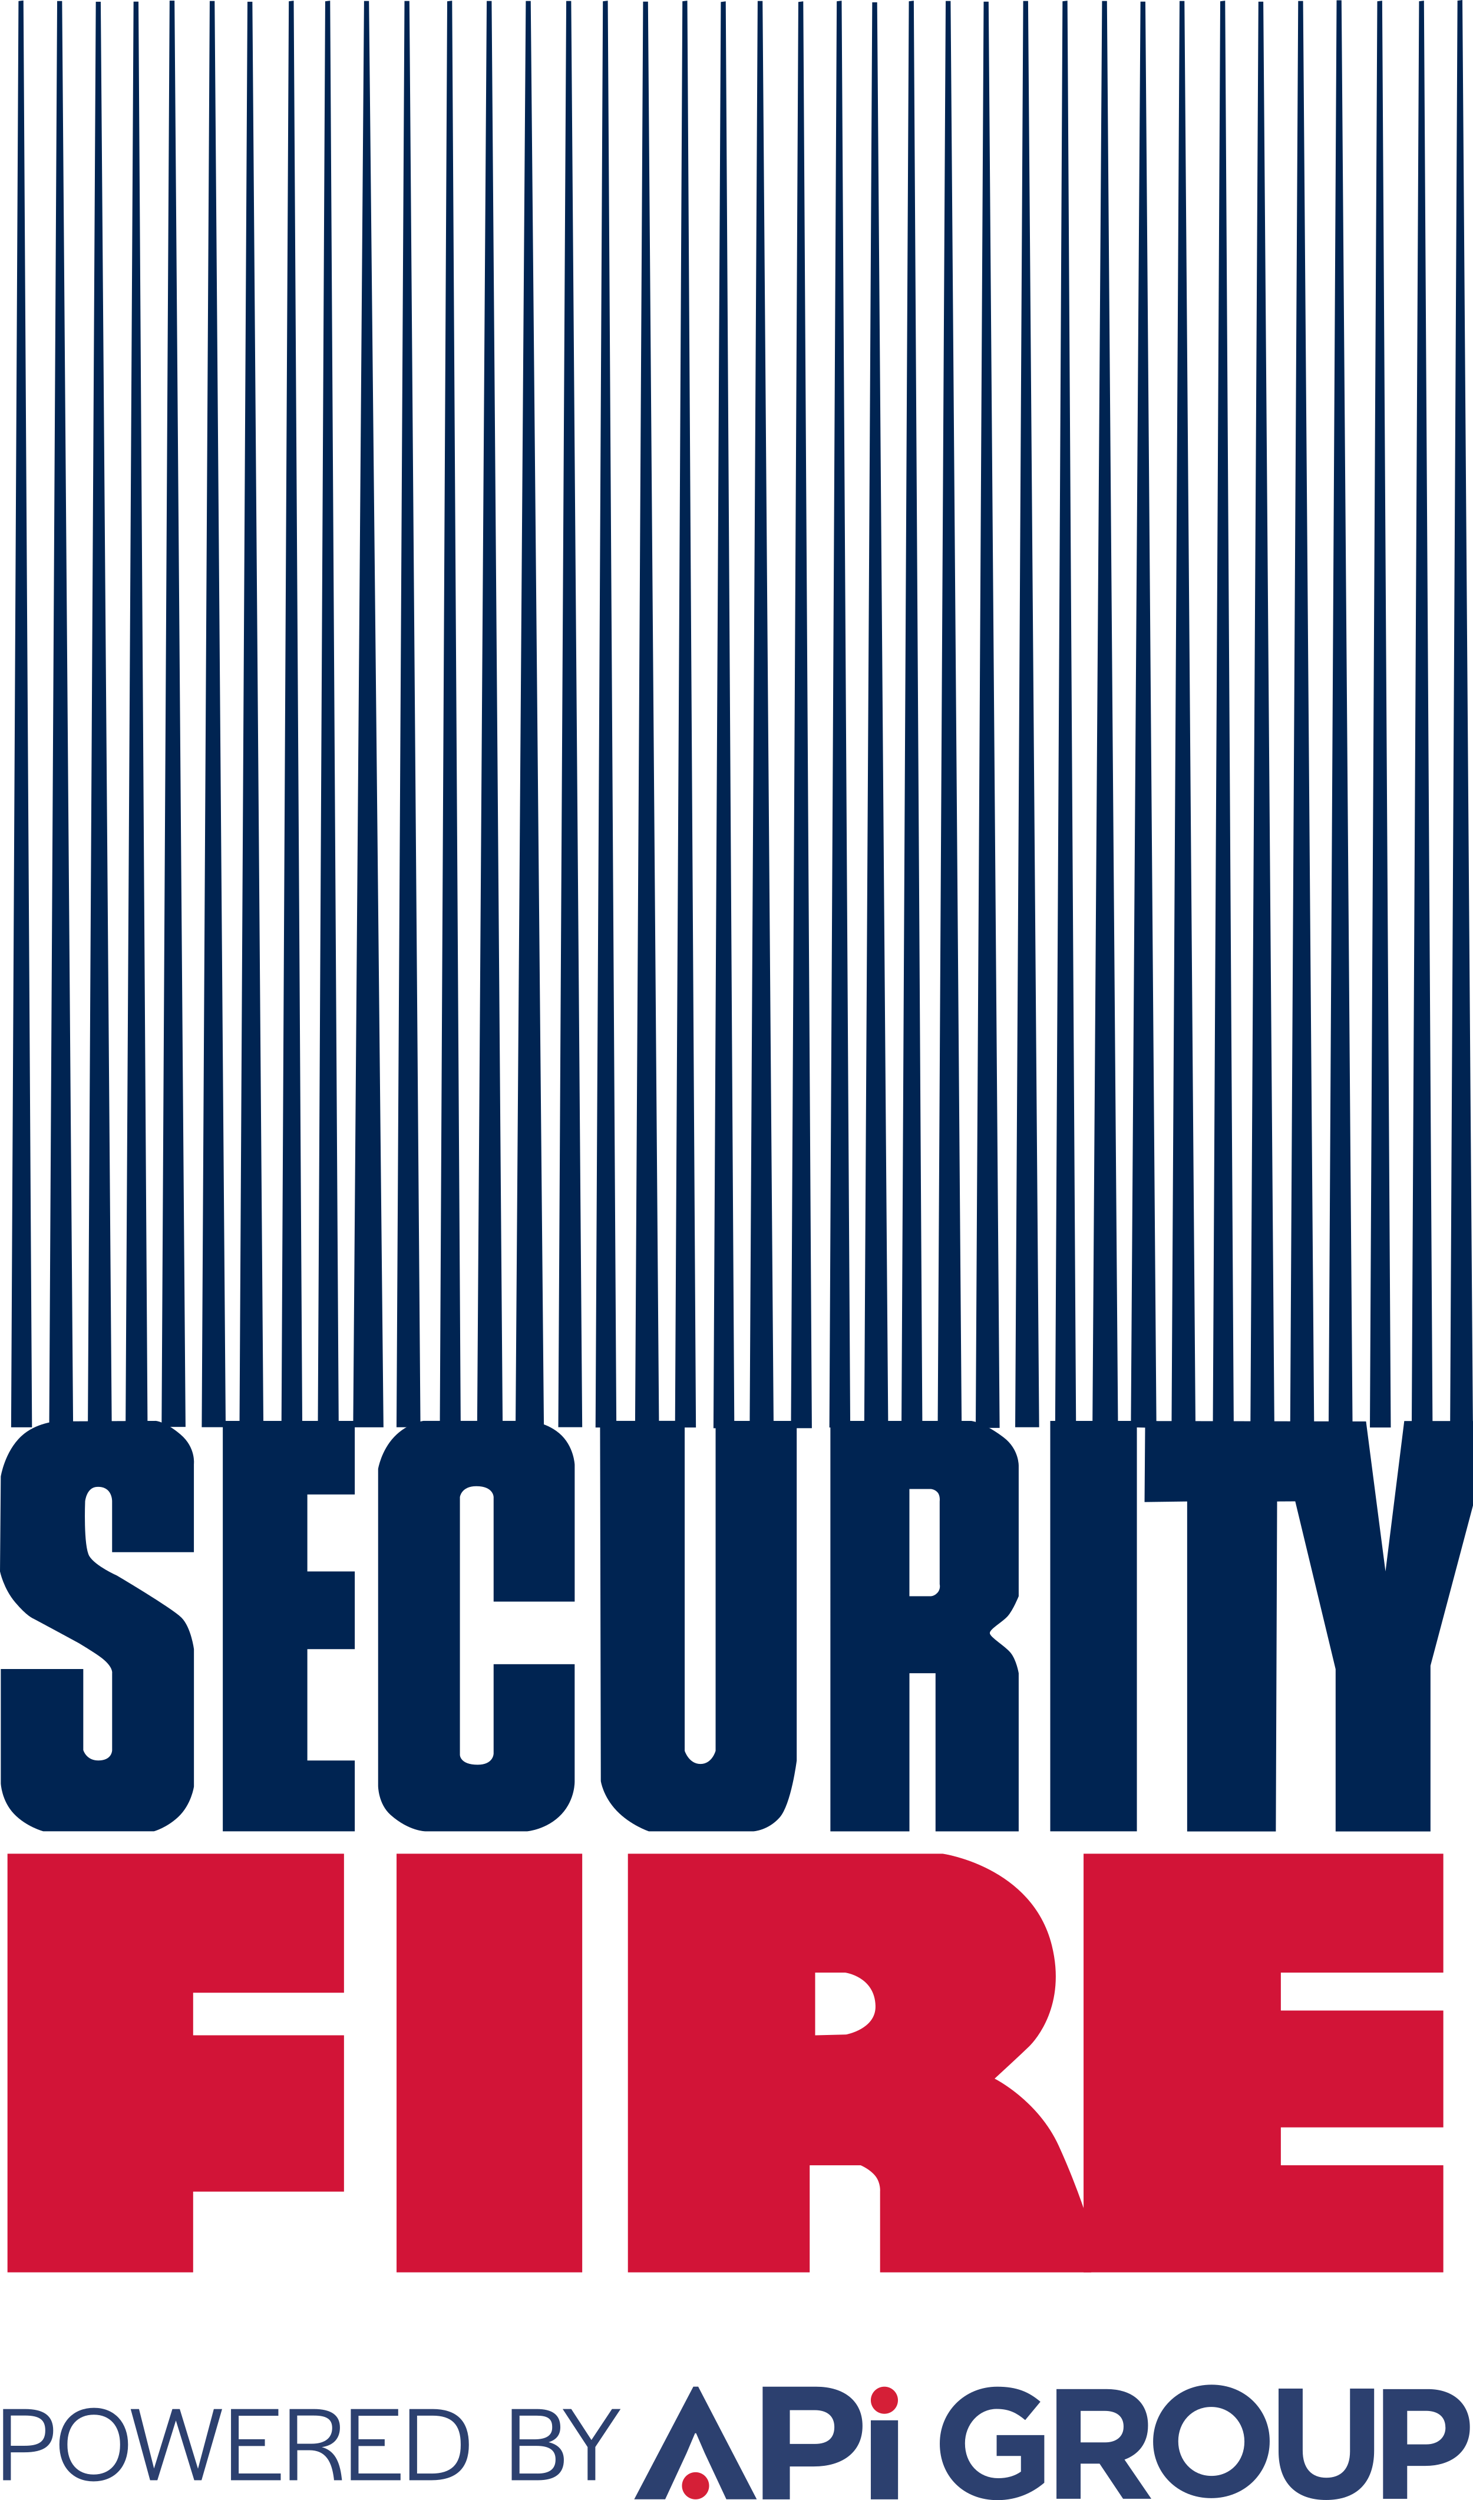
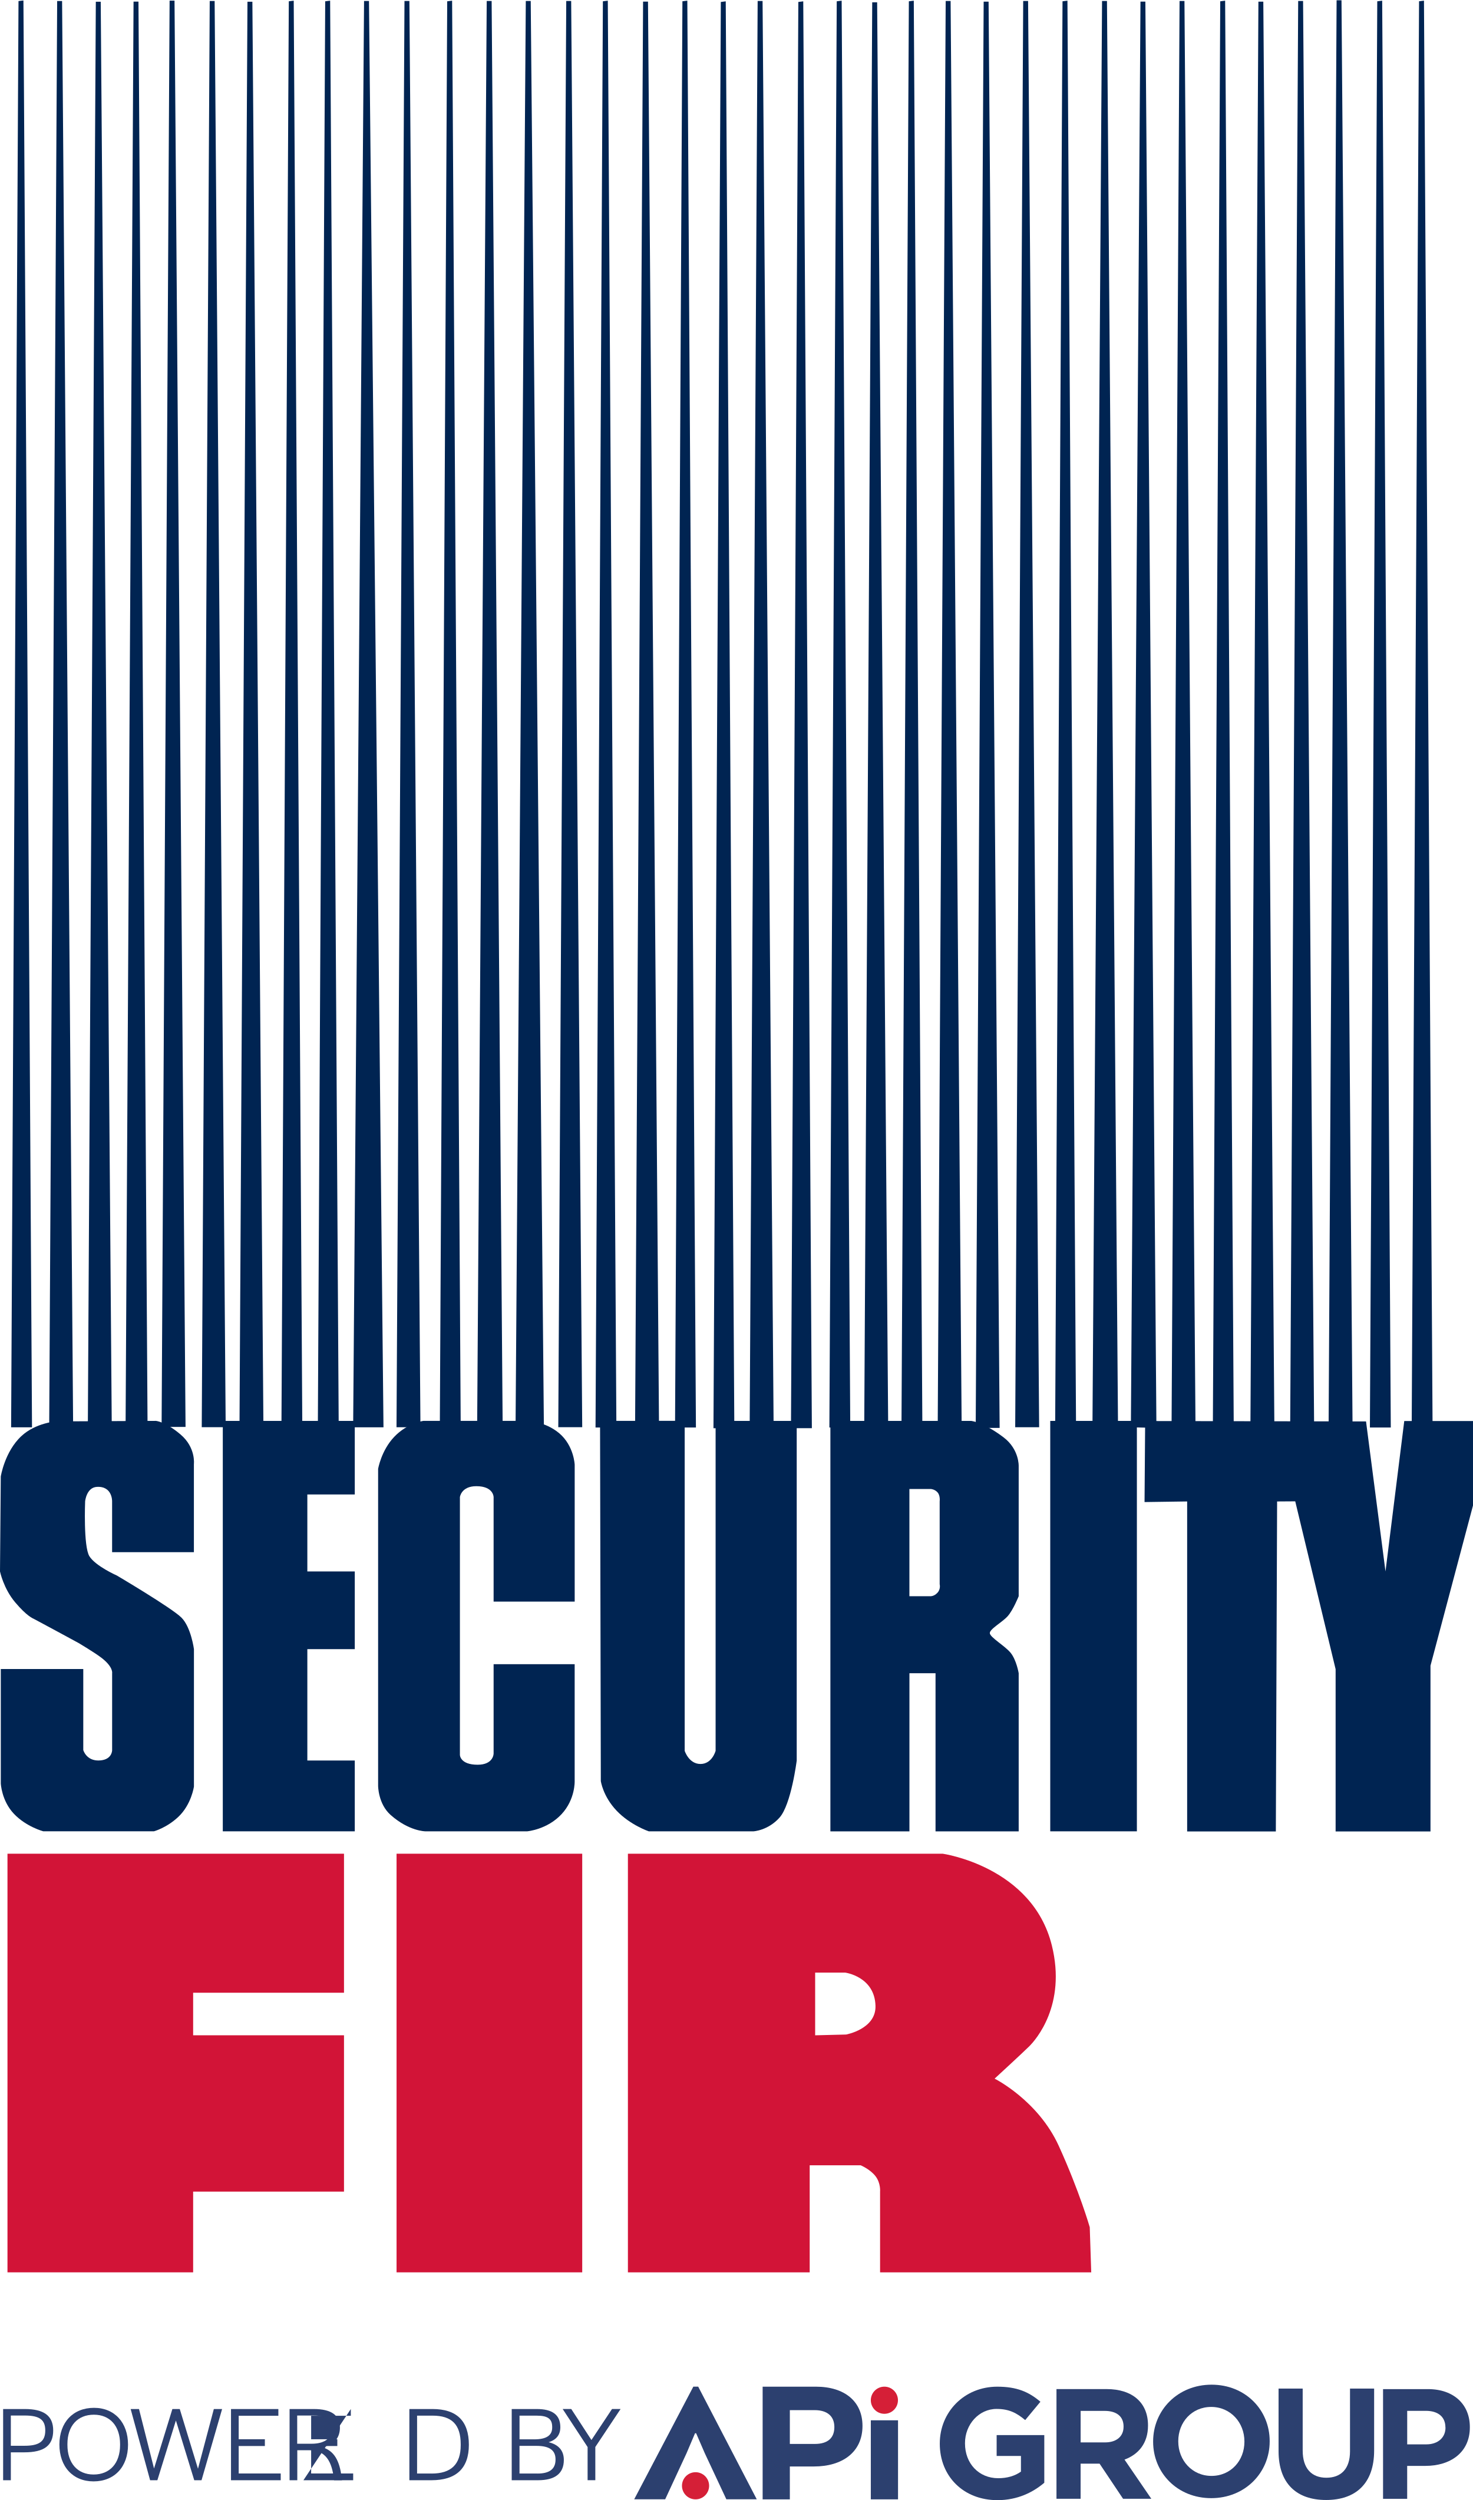
<svg xmlns="http://www.w3.org/2000/svg" version="1.1" preserveAspectRatio="xMinYMin" x="0px" y="0px" viewBox="0 0 626.37 1062.89" style="enable-background:new 0 0 626.37 1062.89;" xml:space="preserve">
  <style type="text/css">
	.st0{fill:#2C406F;}
	.st1{fill:#D51F37;}
	.st2{fill:#002452;}
	.st3{fill:#D21437;}
</style>
  <g>
    <g>
      <path class="st0" d="M366.76,1031.33c0,11.26-8.7,17.24-20.6,17.24h-10.29v13.98H324.3v-47.9h22.68    C359.09,1014.65,366.76,1020.87,366.76,1031.33z M346.4,1024.62h-10.53v14.37h10.62c5.35,0,8.31-2.39,8.31-7.18    C354.79,1027.17,351.75,1024.62,346.4,1024.62z" />
    </g>
    <g>
      <path class="st0" d="M295.56,1034.44l-3.6,8.46l-9.1,19.63h-13.18l25.15-47.9h2.07l24.9,47.9h-12.93l-9.19-19.63l-3.67-8.46    H295.56z" />
    </g>
    <g>
      <path class="st0" d="M370.3,1062.55v-33.61h11.57v33.61H370.3z" />
    </g>
    <g>
      <circle class="st1" cx="376.07" cy="1020.41" r="5.77" />
    </g>
    <g>
      <circle class="st1" cx="295.77" cy="1056.78" r="5.77" />
    </g>
    <g>
      <path class="st0" d="M424.16,1062.89c-14.52,0-24.53-10.19-24.53-23.98v-0.14c0-13.27,10.33-24.12,24.46-24.12    c8.39,0,13.45,2.26,18.33,6.4l-6.47,7.8c-3.6-3.01-6.79-4.74-12.2-4.74c-7.46,0-13.4,6.59-13.4,14.52v0.14    c0,8.53,5.86,14.79,14.13,14.79c3.74,0,7.07-0.93,9.66-2.8v-6.66h-10.33v-8.87h20.26v20.26    C439.27,1059.56,432.68,1062.89,424.16,1062.89z" />
    </g>
    <g>
      <path class="st0" d="M477.57,1062.31l-9.99-14.93h-8.07v14.93h-10.26v-46.64h21.32c10.99,0,17.6,5.79,17.6,15.39v0.14    c0,7.52-4.06,12.26-9.99,14.45l11.4,16.66H477.57z M477.78,1031.6c0-4.4-3.06-6.66-8.07-6.66h-10.19v13.4h10.39    c4.99,0,7.86-2.67,7.86-6.59V1031.6z" />
    </g>
    <g>
      <path class="st0" d="M515.06,1062.04c-14.39,0-24.71-10.73-24.71-23.98v-0.14c0-13.27,10.46-24.12,24.85-24.12    c14.39,0,24.71,10.73,24.71,23.98v0.14C539.91,1051.19,529.45,1062.04,515.06,1062.04z M529.17,1037.92    c0-8-5.86-14.66-14.13-14.66c-8.25,0-14,6.52-14,14.52v0.14c0,8,5.86,14.66,14.13,14.66c8.25,0,14-6.52,14-14.52V1037.92z" />
    </g>
    <g>
      <path class="st0" d="M563.89,1062.82c-12.52,0-20.2-7-20.2-20.72v-26.65h10.26v26.38c0,7.59,3.8,11.53,10.06,11.53    c6.27,0,10.06-3.8,10.06-11.19v-26.72h10.26v26.33C584.34,1055.89,576.41,1062.82,563.89,1062.82z" />
    </g>
    <g>
      <path class="st0" d="M606.18,1048.32h-7.8v14h-10.26v-46.64h19.06c11.13,0,17.85,6.59,17.85,16.12v0.14    C625.04,1042.73,616.65,1048.32,606.18,1048.32z M614.64,1031.99c0-4.6-3.19-7.07-8.32-7.07h-7.93v14.25h8.14    c5.13,0,8.14-3.06,8.14-7.07v-0.12H614.64z" />
    </g>
    <g>
      <path class="st0" d="M1.33,1024.15h9.21c8.15,0,12.08,2.87,12.08,9.12c0,6.47-3.92,9.29-12.26,9.29H4.61v11.86H1.33V1024.15z     M10.4,1039.77c6.2,0,8.85-1.78,8.85-6.52c0-4.55-2.46-6.34-8.71-6.34H4.61v12.86H10.4z" />
      <path class="st0" d="M25.26,1039.23c0-9.39,5.79-15.59,14.73-15.59c8.71,0,14.45,6.25,14.45,15.68c0,9.39-5.74,15.59-14.68,15.59    C31,1054.91,25.26,1048.66,25.26,1039.23z M51.06,1039.45v-0.36c0-7.71-4.28-12.53-11.13-12.53c-6.93,0-11.26,4.74-11.26,12.48    v0.36c0,7.71,4.25,12.59,11.13,12.59C46.73,1051.99,51.06,1047.21,51.06,1039.45z" />
      <path class="st0" d="M55.56,1024.15h3.55l6.39,25.29l7.8-25.29h3.14l7.75,25.39l6.74-25.39h3.52l-8.75,30.27H82.6l-7.8-25.39    l-7.88,25.39h-3.09L55.56,1024.15z" />
      <path class="st0" d="M98.23,1024.15h20.14v2.87h-16.87v9.99h11.13v2.87h-11.13v11.67h17.87v2.87H98.23L98.23,1024.15    L98.23,1024.15z" />
      <path class="st0" d="M123.11,1024.15h10.31c7.58,0,11.13,2.73,11.13,7.85c0,4.2-2.28,7.58-7.71,8.34    c5.38,1.46,7.61,6.01,8.44,12.94l0.14,1.14h-3.38l-0.08-0.82c-0.87-6.93-3.33-11.94-10.39-11.94h-5.15v12.76h-3.28v-30.27H123.11z     M132.45,1038.91c6.34,0,8.8-2.96,8.8-6.71c0-3.74-2.41-5.28-7.75-5.28h-7.12v11.99H132.45z" />
-       <path class="st0" d="M149.18,1024.15h20.14v2.87h-16.87v9.99h11.13v2.87h-11.13v11.67h17.87v2.87h-21.15L149.18,1024.15    L149.18,1024.15z" />
+       <path class="st0" d="M149.18,1024.15v2.87h-16.87v9.99h11.13v2.87h-11.13v11.67h17.87v2.87h-21.15L149.18,1024.15    L149.18,1024.15z" />
      <path class="st0" d="M174.07,1024.15h9.85c10.21,0,15.46,4.98,15.46,15.22c0,10.07-5.47,15.05-15.91,15.05h-9.39V1024.15z     M183.56,1051.58c8.25,0,12.35-3.87,12.35-12.08v-0.36c0-8.44-3.82-12.18-11.99-12.18h-6.56v24.61H183.56z" />
      <path class="st0" d="M217.63,1024.15h10.62c6.71,0,10.02,2.51,10.02,7.71c0,3.28-1.68,5.38-4.98,6.39    c4.25,1.05,6.47,3.55,6.47,7.56c0,5.74-3.74,8.61-10.99,8.61H217.6v-30.27H217.63z M227.2,1037.04c5.15,0,7.61-1.68,7.61-5.01    c0.08-3.6-1.73-5.06-6.47-5.06h-7.42v10.07H227.2L227.2,1037.04z M228.57,1051.58c5.11,0,7.66-1.92,7.66-5.93    c0.05-3.96-2.55-5.84-8.12-5.84h-7.2v11.75h7.66V1051.58z" />
      <path class="st0" d="M249.85,1040.28l-10.58-16.14h3.65l8.58,13.18l8.75-13.18h3.65l-10.75,16.14v14.13h-3.28v-14.13H249.85z" />
    </g>
  </g>
  <g>
    <polygon class="st2" points="7.87,0.45 9.96,0.2 13.61,606.79 4.73,606.79  " />
    <polygon class="st2" points="20.92,606.79 24.31,0.44 26.4,0.44 31.1,606.79  " />
    <polygon class="st2" points="37.35,607.08 40.75,0.73 42.83,0.73 47.53,607.08  " />
    <polygon class="st2" points="101.84,607.08 105.23,0.73 107.32,0.73 112.02,607.08  " />
    <polygon class="st2" points="122.81,0.55 124.9,0.29 128.55,606.88 119.68,606.88  " />
    <polygon class="st2" points="53.4,607.04 56.79,0.69 58.88,0.69 62.75,606.79  " />
    <polygon class="st2" points="85.79,606.75 89.18,0.41 91.27,0.41 95.97,606.75  " />
    <polygon class="st2" points="138.29,0.55 140.38,0.29 144.03,606.88 135.16,606.88  " />
    <polygon class="st2" points="150.17,606.79 154.81,0.41 156.9,0.41 163.07,606.79  " />
    <polygon class="st2" points="237.4,606.75 240.79,0.41 242.88,0.41 247.58,606.75  " />
    <polygon class="st2" points="270.06,607.04 273.46,0.69 275.55,0.69 280.24,607.04  " />
    <polygon class="st2" points="256.37,0.55 258.46,0.29 262.11,606.88 253.24,606.88  " />
    <polygon class="st2" points="290.19,0.54 292.27,0.28 295.93,606.87 287.05,606.87  " />
    <polygon class="st2" points="190.17,0.55 192.25,0.29 195.91,606.88 187.03,606.88  " />
    <polygon class="st2" points="168.61,606.76 172,0.41 174.09,0.41 178.79,606.76  " />
    <polygon class="st2" points="219.23,606.79 223.59,0.41 225.68,0.41 231.28,606.79  " />
    <polygon class="st2" points="202.9,606.79 206.97,0.41 209.06,0.41 213.75,606.76  " />
    <polygon class="st2" points="386.48,0.55 388.57,0.29 392.22,606.88 383.34,606.88  " />
    <polygon class="st2" points="451.82,0.55 453.91,0.29 457.57,606.88 448.69,606.88  " />
    <polygon class="st2" points="355.81,0.55 357.9,0.29 361.56,606.88 352.68,606.88  " />
    <polygon class="st2" points="339.48,0.83 341.57,0.57 345.23,607.16 336.35,607.16  " />
    <polygon class="st2" points="306.52,0.84 308.61,0.57 312.26,607.17 303.39,607.17  " />
    <polygon class="st2" points="318.79,606.76 322.18,0.41 324.27,0.41 328.97,606.76  " />
    <polygon class="st2" points="398.75,606.76 402.14,0.41 404.23,0.41 408.93,606.76  " />
    <polygon class="st2" points="367.5,607.33 370.9,0.98 372.99,0.98 377.69,607.33  " />
    <polygon class="st2" points="431.7,606.76 435.1,0.41 437.18,0.41 441.88,606.76  " />
    <polygon class="st2" points="464.55,606.79 468.63,0.41 470.72,0.41 475.42,606.76  " />
    <polygon class="st2" points="480.89,606.79 484.97,0.69 487.05,0.69 491.75,607.04  " />
    <polygon class="st2" points="498.19,606.75 501.59,0.41 503.67,0.41 508.37,606.75  " />
    <polygon class="st2" points="518.89,0.55 520.97,0.29 524.63,606.88 515.75,606.88  " />
    <polygon class="st2" points="585.66,0.55 587.75,0.29 591.41,606.88 582.53,606.88  " />
-     <polygon class="st2" points="619.77,0.26 621.86,0 626.34,606.44 616.64,606.59  " />
    <polygon class="st2" points="603.43,0.54 605.52,0.28 609.18,606.87 600.3,606.87  " />
    <polygon class="st2" points="564.97,606.47 568.37,0.12 570.45,0.12 575.15,606.47  " />
    <polygon class="st2" points="548.63,606.75 552.03,0.41 554.11,0.41 558.81,606.75  " />
    <polygon class="st2" points="531.72,607.04 535.12,0.7 537.2,0.7 541.91,607.04  " />
    <rect x="168.63" y="788.07" class="st3" width="78.95" height="177.97" />
-     <polygon class="st3" points="460.77,788.07 613.75,788.07 613.75,838.62 544.66,838.62 544.66,854.74 613.75,854.74 613.75,904.41    544.66,904.41 544.66,920.52 613.75,920.52 613.75,966.04 460.77,966.04  " />
    <path class="st3" d="M267.01,788.07h133.87c0,0,38.11,5.41,46.41,39.03c6.25,25.33-6.91,40.13-9.54,42.77   c-2.63,2.63-14.81,13.82-14.81,13.82s18.47,9.21,27.3,28.62c8.83,19.41,13.16,34.54,13.16,34.54l0.63,19.2h-89.79v-34.33   c0,0,0.34-3.62-1.96-6.58s-6.28-4.61-6.28-4.61h-21.69v45.52h-77.3V788.07z M346.63,838.62v26.65l13.16-0.33   c0,0,12.76-2.3,12.5-12.17c-0.33-12.5-12.86-14.15-12.86-14.15H346.63z" />
    <polygon class="st3" points="3.18,788.07 146.28,788.07 146.28,847.17 82.13,847.17 82.13,865.26 146.28,865.26 146.28,931.72    82.13,931.72 82.13,966.04 3.18,966.04  " />
    <rect x="446.6" y="604.07" class="st2" width="36.84" height="174.48" />
    <polygon class="st2" points="486.96,604.12 486.7,638.57 504.82,638.31 504.82,778.61 542.53,778.61 543.07,638.31 550.78,638.26    567.95,709.63 567.95,778.61 608.29,778.61 608.29,708.13 626.37,640.03 626.37,604.12 597.14,604.12 589.16,668.07 580.88,604.29     " />
    <path class="st2" d="M338.79,604.07H304.3v140.25c0,0-1.46,5.6-6.43,5.6c-4.97,0-6.72-5.6-6.72-5.6V604.03l-35.99,0.04l0.33,153.11   c0,0,0.88,6.47,6.72,12.61c5.85,6.14,13.7,8.77,13.7,8.77h44.42c0,0,6.18-0.29,11.15-5.84c4.97-5.55,7.31-24.26,7.31-24.26   L338.79,604.07L338.79,604.07z" />
    <path class="st2" d="M209.9,680.89h34.48v-58.16c0,0-0.29-8.08-6.55-13.39c-6.24-5.28-13.95-5.28-13.95-5.28h-43.85   c0,0-6.84,0.94-12.39,6.78c-5.55,5.84-6.85,13.63-6.85,13.63v134.74c0,0,0,7.69,5.35,12.41c7.84,6.93,14.77,6.93,14.77,6.93h43.25   c0,0,8.49-0.69,14.65-7.31c5.87-6.32,5.56-14.07,5.56-14.07v-49.68H209.9v37.99c0,0,0,4.76-6.79,4.76c-7.54,0-7.54-4.18-7.54-4.18   v-109.6c0,0,0.55-4.66,7.01-4.64c7.32,0.02,7.32,4.64,7.32,4.64L209.9,680.89L209.9,680.89z" />
    <polygon class="st2" points="94.74,604.07 150.86,604.07 150.86,635.34 130.69,635.34 130.69,668.07 150.86,668.07 150.86,701.1    130.69,701.1 130.69,748.45 150.86,748.45 150.86,778.55 94.74,778.55  " />
    <path class="st2" d="M0,668.07c0,0,1.5,7.3,6.47,13.15s7.31,6.72,8.47,7.3c1.17,0.58,18.41,9.94,18.41,9.94s6.99,4.13,9.94,6.43   c4.95,3.86,4.39,6.43,4.39,6.43v32.78c0,0,0,4.34-5.89,4.34c-5.15,0-6.38-4.44-6.38-4.44v-34.44H0.34v48.62c0,0,0.3,7.34,5.56,12.9   s12.51,7.46,12.51,7.46h47.06c0,0,5.34-1.44,10.29-6.07c5.67-5.3,6.71-12.98,6.71-12.98V701.1c0,0-1.22-9.32-5.32-13.41   c-4.09-4.09-27.43-17.87-27.43-17.87s-9.07-4.01-11.69-8.19c-2.62-4.17-1.83-23.38-1.83-23.38s0.56-5.86,4.94-6.13   c6.72-0.42,6.53,6.13,6.53,6.13v21.63h34.78v-37.46c0,0,0.87-7.01-5.64-12.55c-6.51-5.55-10.53-5.81-10.53-5.81l-42.34,0.22   c0,0-8.7,0.54-14.83,6.23c-7.13,6.62-8.78,17.2-8.78,17.2L0,668.07z" />
    <path class="st2" d="M412.98,604.07c0,0,5.29,0.55,13.78,7c6.72,5.1,6.42,12.25,6.42,12.25v55.28c0,0-2.33,5.84-4.67,8.48   c-2.34,2.63-7.85,5.54-7.6,7.3c0.26,1.8,6.38,5.33,8.77,8.19c2.56,3.08,3.5,8.77,3.5,8.77v67.22h-35.36v-67.22h-2.95h-8.15v67.22   h-33.61V604.07L412.98,604.07L412.98,604.07z M386.71,678.6h8.78c0,0,1.61,0.18,3.12-1.44c1.51-1.61,0.97-3.65,0.97-3.65v-35.24   c0,0,0.32-2.37-0.86-3.77c-1.18-1.4-2.9-1.49-2.9-1.49h-9.11L386.71,678.6L386.71,678.6z" />
    <polygon class="st2" points="414.9,607.05 418.29,0.71 420.38,0.71 425.08,607.05  " />
    <polygon class="st2" points="68.72,606.62 72.12,0.27 74.21,0.27 78.9,606.62  " />
  </g>
</svg>